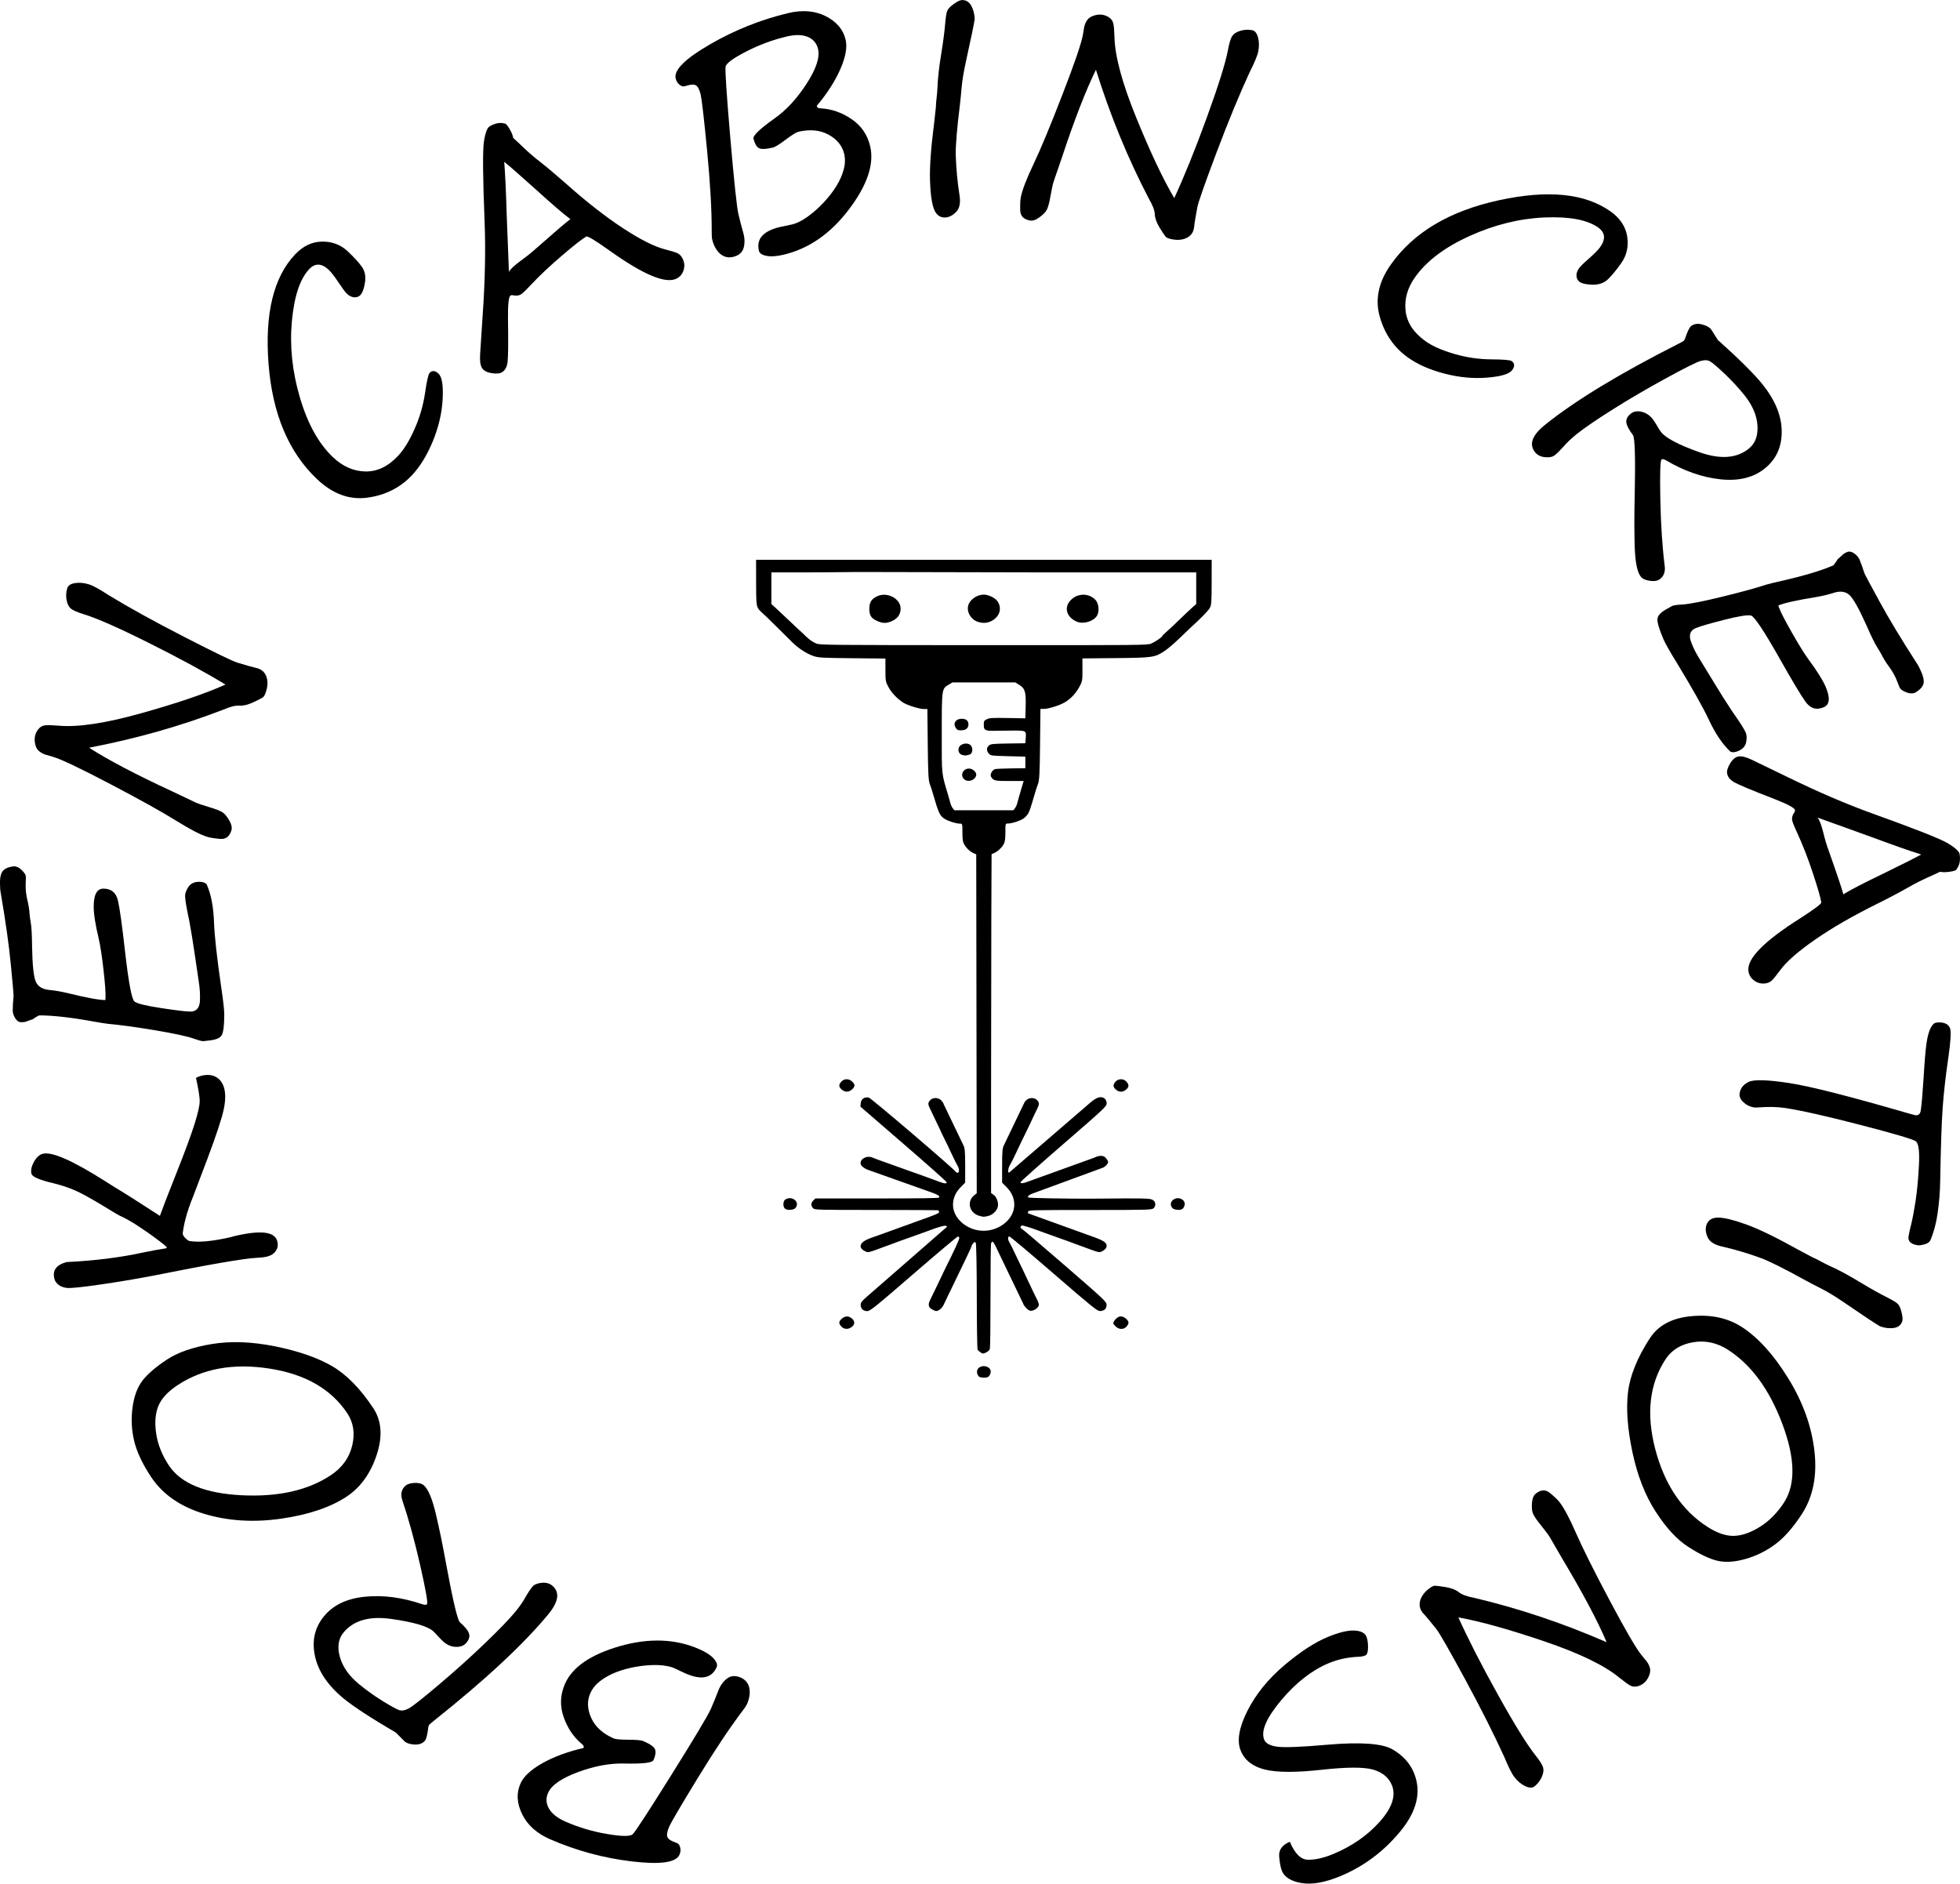
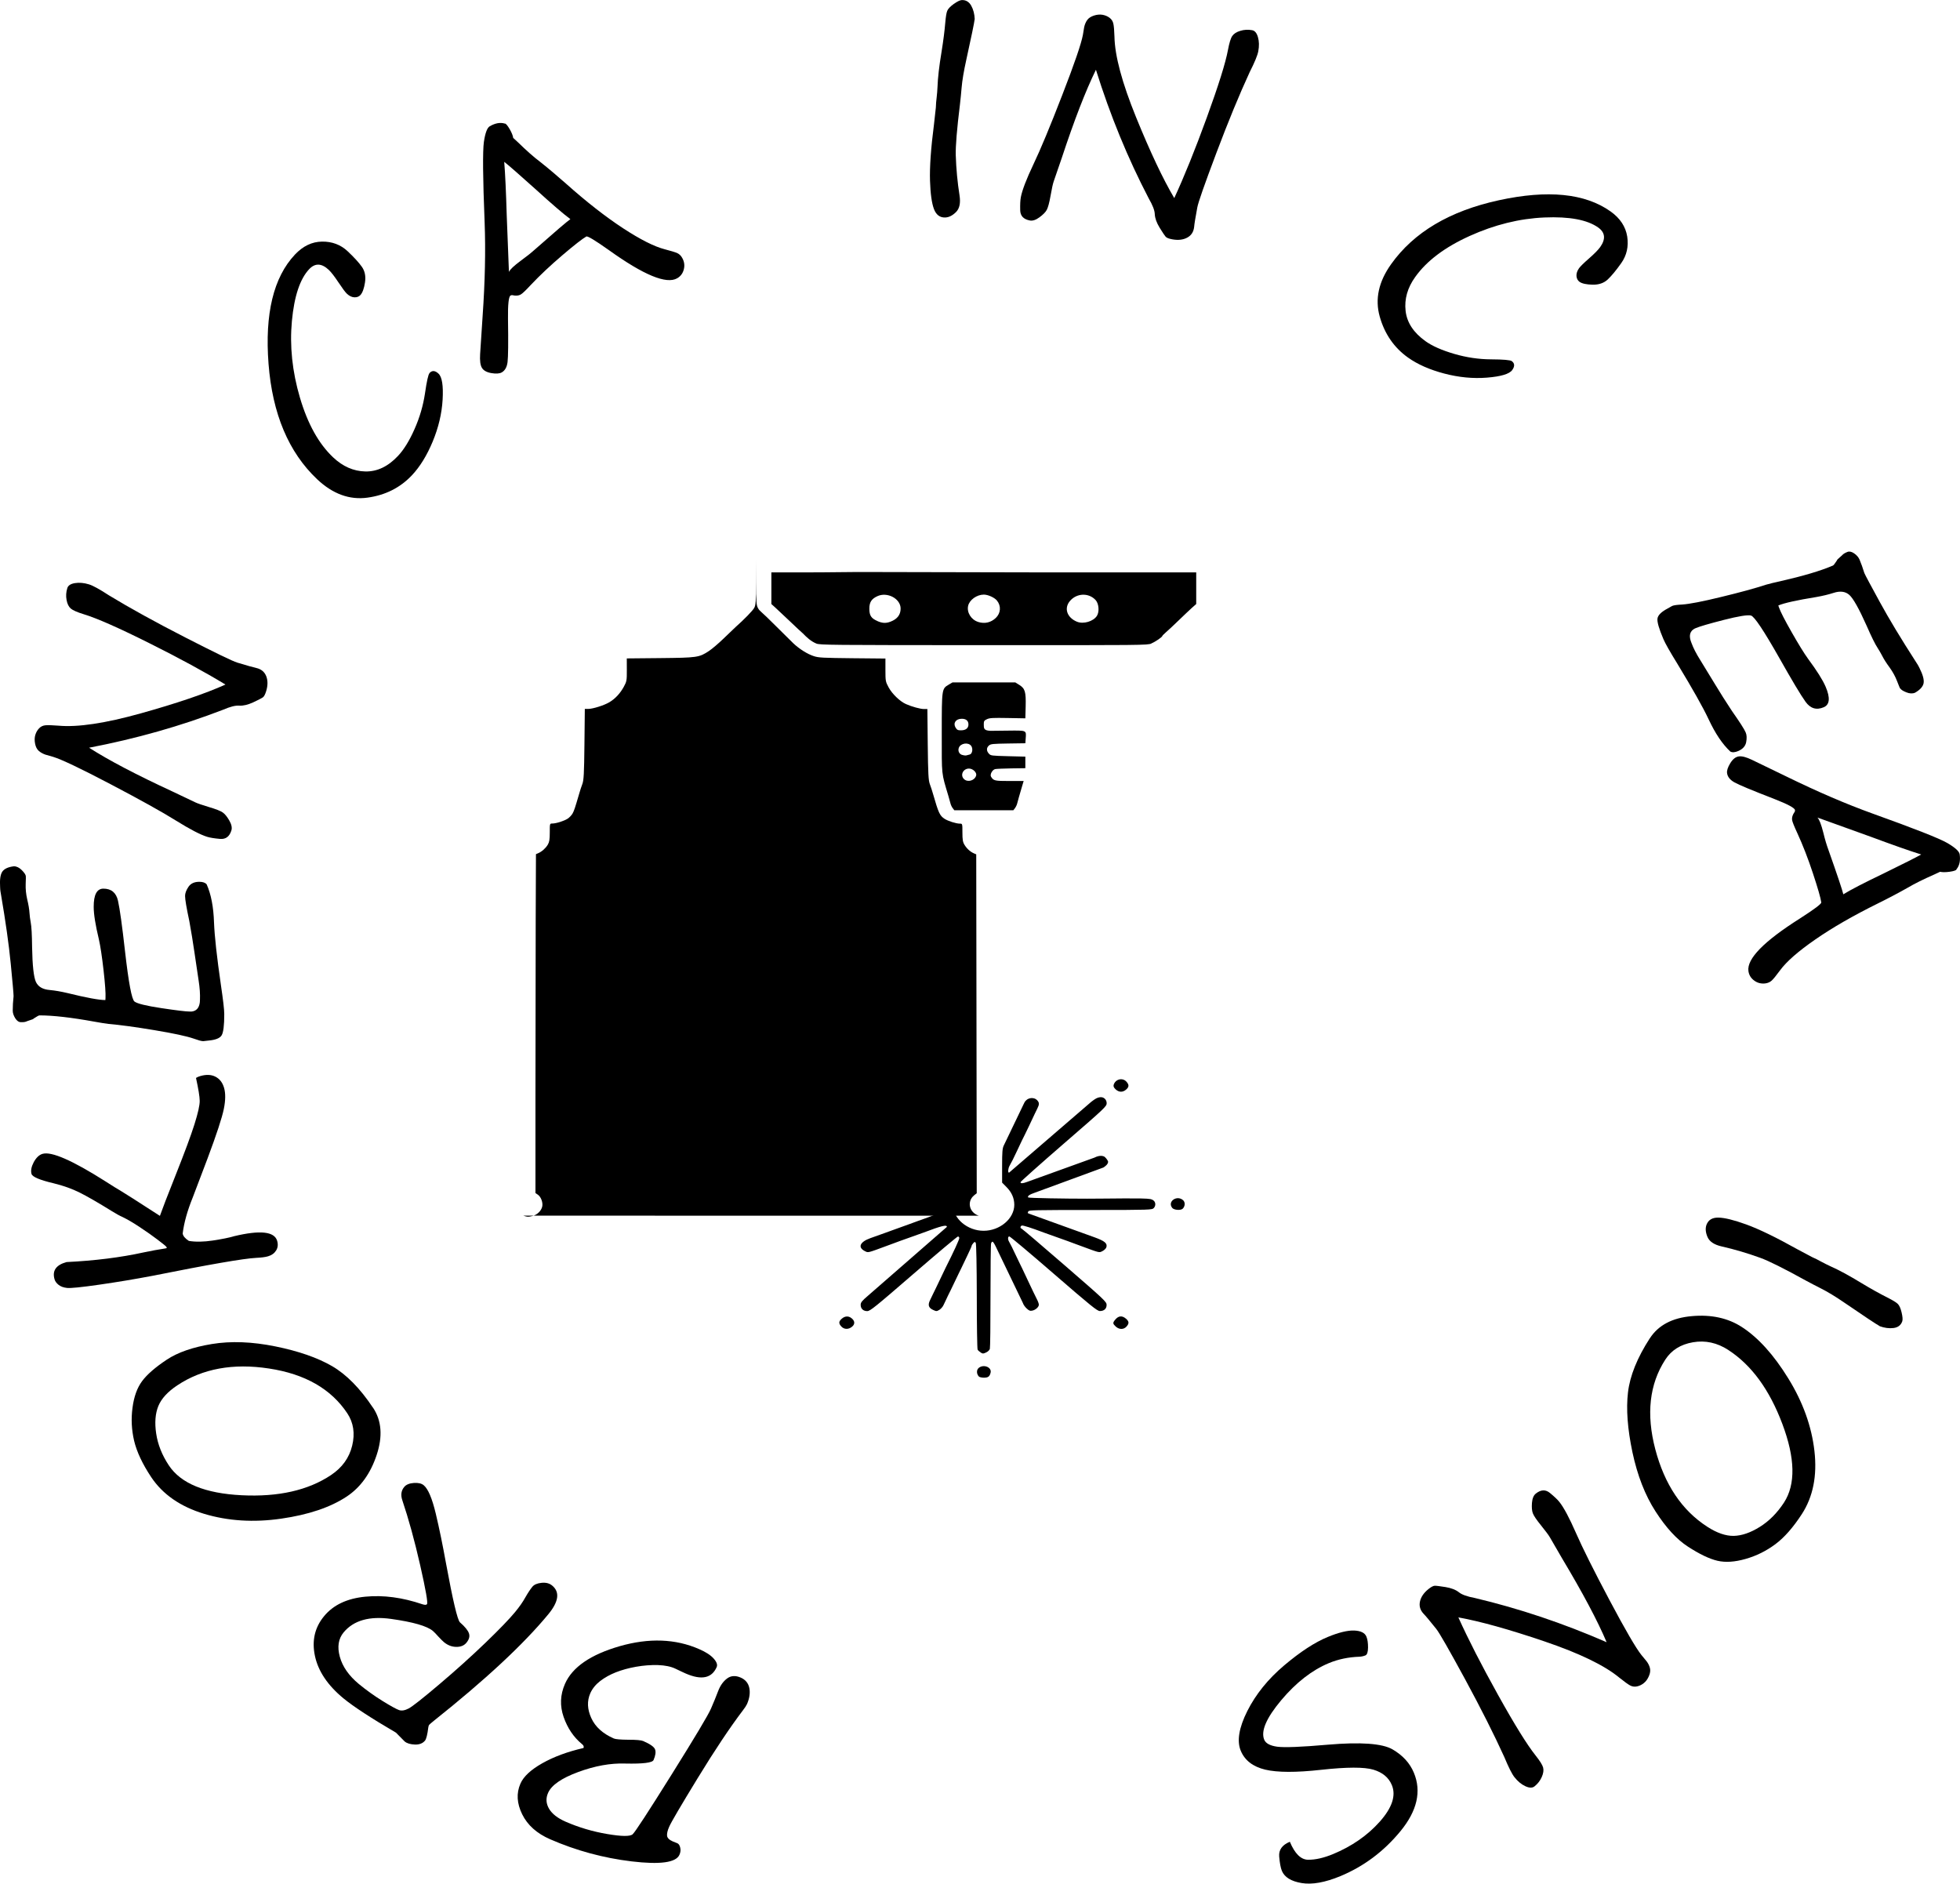
<svg xmlns="http://www.w3.org/2000/svg" xmlns:ns1="http://sodipodi.sourceforge.net/DTD/sodipodi-0.dtd" xmlns:ns2="http://www.inkscape.org/namespaces/inkscape" width="31.21mm" height="29.995mm" viewBox="0 0 31.21 29.995" version="1.1" id="svg1" xml:space="preserve">
  <ns1:namedview id="namedview1" pagecolor="#ffffff" bordercolor="#000000" borderopacity="0.25" ns2:showpageshadow="2" ns2:pageopacity="0.0" ns2:pagecheckerboard="0" ns2:deskcolor="#d1d1d1" ns2:document-units="mm" />
  <defs id="defs1" />
  <g ns2:label="Layer 1" ns2:groupmode="layer" id="layer1" transform="translate(-89.423,-133.503)">
    <path style="fill:#000000;fill-rule:evenodd;stroke:none;stroke-width:1" d="m 107.189,154.625 c -0.047,-0.044 -0.049,-0.058 -0.012,-0.104 0.054,-0.068 0.112,-0.075 0.176,-0.02 0.05,0.044 0.052,0.075 0.008,0.125 -0.045,0.05 -0.117,0.05 -0.171,-2.1e-4 z" id="path1" />
    <path style="fill:#000000;fill-rule:evenodd;stroke:none;stroke-width:1" d="m 105.042,155.038 c -0.022,-0.011 -0.045,-0.031 -0.052,-0.045 -0.007,-0.015 -0.013,-0.398 -0.013,-0.853 -10e-4,-0.493 -0.008,-0.836 -0.017,-0.848 -0.013,-0.018 -0.019,-0.017 -0.04,0.007 -0.014,0.015 -0.025,0.035 -0.025,0.042 -2.5e-4,0.008 -0.034,0.084 -0.076,0.17 -0.042,0.086 -0.081,0.168 -0.088,0.184 -0.007,0.015 -0.027,0.057 -0.045,0.092 -0.017,0.035 -0.045,0.092 -0.061,0.127 -0.016,0.035 -0.044,0.092 -0.061,0.127 -0.017,0.035 -0.038,0.078 -0.047,0.095 -0.008,0.018 -0.022,0.046 -0.03,0.064 -0.009,0.018 -0.026,0.055 -0.04,0.084 -0.013,0.029 -0.044,0.063 -0.068,0.077 -0.042,0.024 -0.046,0.024 -0.1,-0.001 -0.07,-0.033 -0.084,-0.077 -0.047,-0.153 0.016,-0.033 0.038,-0.078 0.049,-0.102 0.011,-0.023 0.031,-0.065 0.045,-0.092 0.014,-0.027 0.049,-0.1 0.078,-0.163 0.029,-0.062 0.063,-0.134 0.076,-0.159 0.128,-0.254 0.219,-0.45 0.218,-0.474 -9e-5,-0.014 -0.009,-0.025 -0.021,-0.025 -0.011,0 -0.329,0.267 -0.707,0.594 -0.609,0.527 -0.692,0.594 -0.737,0.594 -0.064,0 -0.105,-0.038 -0.105,-0.099 0,-0.04 0.019,-0.063 0.123,-0.152 l 1.25,-1.09 c 0,-0.039 -0.085,-0.018 -0.368,0.089 -0.027,0.01 -0.115,0.042 -0.196,0.07 -0.081,0.029 -0.165,0.059 -0.188,0.067 -0.022,0.008 -0.065,0.024 -0.094,0.035 -0.029,0.011 -0.077,0.028 -0.106,0.039 -0.319,0.118 -0.299,0.113 -0.355,0.085 -0.116,-0.059 -0.079,-0.146 0.089,-0.206 0.063,-0.022 0.131,-0.047 0.151,-0.054 0.02,-0.007 0.053,-0.019 0.073,-0.026 0.02,-0.007 0.07,-0.025 0.11,-0.04 0.04,-0.015 0.107,-0.039 0.147,-0.053 0.04,-0.014 0.107,-0.038 0.147,-0.053 0.04,-0.015 0.088,-0.033 0.106,-0.039 0.307,-0.108 0.368,-0.134 0.36,-0.152 -0.005,-0.011 -0.009,-0.022 -0.009,-0.026 0,-0.003 -0.443,-0.006 -0.985,-0.006 -0.967,0 -0.985,-6.7e-4 -1.013,-0.028 -0.038,-0.038 -0.035,-0.087 0.005,-0.124 l 0.033,-0.031 h 0.979 c 0.692,0 0.982,-0.004 0.99,-0.015 0.015,-0.021 -0.019,-0.045 -0.107,-0.076 l -1.016,-0.361 c -0.02,-0.008 -0.043,-0.016 -0.073,-0.036 -0.039,-0.026 -0.055,-0.047 -0.055,-0.075 0,-0.075 0.112,-0.126 0.192,-0.087 0.016,0.007 0.095,0.037 0.175,0.065 0.081,0.028 0.169,0.06 0.196,0.07 0.027,0.01 0.134,0.048 0.237,0.085 0.103,0.036 0.212,0.075 0.241,0.086 0.029,0.011 0.077,0.028 0.106,0.039 0.029,0.011 0.081,0.03 0.115,0.042 0.074,0.028 0.11,0.03 0.11,0.006 0,-0.01 -0.309,-0.285 -0.687,-0.611 l -0.687,-0.594 0.005,-0.056 c 0.005,-0.065 0.061,-0.103 0.129,-0.088 0.037,0.008 1.37,1.147 1.384,1.182 0.003,0.008 0.016,0.015 0.029,0.015 0.03,0 0.03,-0.062 10e-5,-0.111 -0.013,-0.021 -0.05,-0.095 -0.083,-0.165 -0.033,-0.07 -0.068,-0.143 -0.077,-0.163 -0.01,-0.019 -0.028,-0.056 -0.04,-0.081 -0.012,-0.025 -0.032,-0.067 -0.045,-0.092 -0.012,-0.025 -0.035,-0.075 -0.051,-0.11 -0.016,-0.035 -0.043,-0.092 -0.061,-0.127 -0.017,-0.035 -0.037,-0.076 -0.044,-0.092 -0.007,-0.015 -0.025,-0.052 -0.039,-0.082 -0.034,-0.068 -0.033,-0.094 0.005,-0.134 0.044,-0.046 0.128,-0.043 0.176,0.006 0.021,0.021 0.037,0.047 0.037,0.058 l 0.316,0.658 c 0.022,0.043 0.027,0.104 0.027,0.323 v 0.269 l -0.069,0.07 c -0.083,0.083 -0.124,0.176 -0.125,0.282 -0.001,0.22 0.229,0.415 0.488,0.415 0.259,0 0.489,-0.195 0.488,-0.415 -6.7e-4,-0.106 -0.042,-0.199 -0.125,-0.282 l -0.069,-0.07 v -0.269 c 0,-0.22 0.005,-0.279 0.027,-0.323 l 0.316,-0.658 c 0.018,-0.038 0.017,-0.037 0.037,-0.058 0.048,-0.049 0.132,-0.051 0.176,-0.006 0.038,0.04 0.039,0.066 0.005,0.134 -0.015,0.029 -0.033,0.066 -0.04,0.082 -0.058,0.124 -0.137,0.291 -0.158,0.332 -0.034,0.066 -0.056,0.113 -0.119,0.247 -0.062,0.132 -0.094,0.197 -0.125,0.25 -0.024,0.041 -0.03,0.111 -0.009,0.111 l 1.31,-1.129 c 0.068,-0.052 0.094,-0.067 0.14,-0.073 0.061,-0.007 0.105,0.04 0.105,0.096 0,0.05 -0.03,0.078 -0.686,0.646 -0.377,0.327 -0.686,0.602 -0.686,0.611 0,0.024 0.036,0.022 0.11,-0.006 l 1.067,-0.385 c 0.09,-0.046 0.147,-0.025 0.164,-0.011 0.023,0.019 0.054,0.062 0.054,0.079 -0.004,0.041 -0.046,0.07 -0.074,0.089 l -1.092,0.401 c -0.088,0.03 -0.122,0.055 -0.107,0.076 0.008,0.011 0.595,0.02 0.941,0.02 0.346,0 0.909,-0.014 1.004,0.006 0.095,0.02 0.093,0.105 0.055,0.143 -0.028,0.028 -0.04,0.031 -1.005,0.031 -0.881,0 -0.984,0.002 -0.993,0.022 -0.005,0.012 -0.01,0.024 -0.01,0.026 0,0.002 0.024,0.012 0.053,0.022 l 1.009,0.364 c 0.166,0.06 0.21,0.097 0.191,0.16 -0.006,0.019 -0.033,0.046 -0.061,0.06 -0.056,0.028 -0.035,0.033 -0.355,-0.085 -0.029,-0.011 -0.077,-0.028 -0.106,-0.039 -0.029,-0.011 -0.071,-0.026 -0.094,-0.035 -0.022,-0.008 -0.107,-0.039 -0.188,-0.067 -0.081,-0.029 -0.169,-0.06 -0.196,-0.07 -0.19,-0.072 -0.328,-0.116 -0.346,-0.11 -0.026,0.009 -0.029,0.042 -0.004,0.049 0.01,0.003 0.319,0.265 0.686,0.584 0.636,0.551 0.668,0.581 0.668,0.63 0,0.062 -0.04,0.098 -0.108,0.098 -0.041,0 -0.143,-0.082 -0.734,-0.594 -0.377,-0.327 -0.695,-0.594 -0.707,-0.594 -0.024,0 -0.027,0.046 -0.005,0.082 0.017,0.028 0.065,0.123 0.107,0.215 0.016,0.035 0.044,0.092 0.061,0.127 0.017,0.035 0.038,0.076 0.045,0.092 0.007,0.015 0.048,0.101 0.09,0.191 0.078,0.165 0.097,0.205 0.145,0.301 0.015,0.029 0.027,0.065 0.027,0.079 0,0.036 -0.051,0.083 -0.103,0.094 -0.036,0.008 -0.053,0.002 -0.092,-0.035 -0.026,-0.024 -0.053,-0.063 -0.059,-0.086 l -0.377,-0.784 c -0.096,-0.205 -0.106,-0.218 -0.129,-0.167 -0.006,0.013 -0.01,0.388 -0.01,0.834 3.4e-4,0.446 -0.004,0.827 -0.01,0.847 -0.006,0.02 -0.031,0.045 -0.057,0.056 -0.055,0.024 -0.046,0.024 -0.096,6.7e-4 z" id="path2" />
    <path style="fill:#000000;fill-rule:evenodd;stroke:none;stroke-width:1" d="m 102.82,154.625 c -0.045,-0.049 -0.043,-0.081 0.008,-0.125 0.049,-0.042 0.103,-0.046 0.151,-0.01 0.057,0.043 0.062,0.095 0.014,0.136 -0.056,0.049 -0.128,0.048 -0.173,-0.001 z" id="path3" />
    <path style="fill:#000000;fill-rule:evenodd;stroke:none;stroke-width:1" d="m 105.01,155.421 c -0.038,-0.04 -0.04,-0.104 -0.004,-0.135 0.076,-0.066 0.211,-0.014 0.191,0.073 -0.015,0.063 -0.039,0.081 -0.108,0.081 -0.034,0 -0.07,-0.009 -0.08,-0.019 z" id="path4" />
-     <path style="fill:#000000;fill-rule:evenodd;stroke:none;stroke-width:1" d="m 105.01,152.861 c -0.155,-0.049 -0.196,-0.229 -0.073,-0.327 l 0.039,-0.031 -0.004,-2.698 -0.004,-2.698 -0.037,-0.016 c -0.058,-0.025 -0.114,-0.076 -0.15,-0.136 -0.027,-0.044 -0.033,-0.082 -0.033,-0.196 0,-0.14 -1.2e-4,-0.141 -0.04,-0.141 -0.06,0 -0.19,-0.041 -0.246,-0.078 -0.075,-0.05 -0.095,-0.093 -0.182,-0.396 -0.013,-0.047 -0.036,-0.117 -0.051,-0.156 -0.022,-0.059 -0.028,-0.163 -0.033,-0.633 l -0.006,-0.562 h -0.054 c -0.057,0 -0.193,-0.037 -0.287,-0.079 -0.095,-0.042 -0.218,-0.16 -0.275,-0.264 -0.05,-0.092 -0.052,-0.102 -0.052,-0.278 v -0.183 l -0.527,-0.005 c -0.473,-0.005 -0.536,-0.008 -0.613,-0.033 -0.102,-0.033 -0.23,-0.113 -0.328,-0.206 l -0.28,-0.277 c -0.246,-0.249 -0.25,-0.225 -0.282,-0.284 -0.025,-0.046 -0.029,-0.099 -0.029,-0.41 l -6.7e-4,-0.357 h 0.932 3.701 2.622 l -6.5e-4,0.357 c -3.4e-4,0.31 -0.004,0.364 -0.029,0.409 -0.025,0.045 -0.157,0.181 -0.298,0.306 -0.023,0.021 -0.107,0.101 -0.187,0.179 -0.08,0.078 -0.186,0.168 -0.236,0.201 -0.156,0.103 -0.185,0.107 -0.781,0.113 l -0.527,0.005 6.7e-4,0.181 c 6.8e-4,0.173 -0.002,0.185 -0.049,0.272 -0.058,0.105 -0.135,0.188 -0.228,0.244 -0.083,0.05 -0.264,0.107 -0.337,0.107 h -0.055 l -0.006,0.562 c -0.005,0.47 -0.011,0.574 -0.033,0.633 -0.015,0.039 -0.039,0.112 -0.053,0.163 -0.066,0.226 -0.079,0.264 -0.104,0.309 -0.015,0.026 -0.049,0.062 -0.076,0.08 -0.056,0.037 -0.185,0.078 -0.246,0.078 -0.04,0 -0.04,6.7e-4 -0.04,0.142 0,0.112 -0.007,0.153 -0.031,0.194 -0.034,0.057 -0.094,0.111 -0.152,0.136 l -0.037,0.016 -0.004,1.035 -0.004,2.882 v 1.479 l 0.038,0.026 c 0.05,0.034 0.084,0.125 0.07,0.189 -0.015,0.068 -0.081,0.132 -0.154,0.15 -0.072,0.017 -0.078,0.017 -0.148,-0.005 z m 0.575,-6.49 c 0.014,-0.019 0.03,-0.052 0.035,-0.074 0.01,-0.041 0.035,-0.129 0.079,-0.277 l 0.024,-0.081 h -0.226 c -0.236,0 -0.253,-0.004 -0.293,-0.068 -0.022,-0.035 0.021,-0.113 0.067,-0.122 0.021,-0.004 0.137,-0.009 0.258,-0.011 l 0.221,-0.003 v -0.092 -0.092 l -0.275,-0.007 c -0.265,-0.007 -0.276,-0.008 -0.306,-0.041 -0.04,-0.043 -0.04,-0.093 0.001,-0.129 0.029,-0.025 0.059,-0.028 0.306,-0.032 l 0.274,-0.004 0.005,-0.07 c 0.01,-0.141 0.025,-0.134 -0.287,-0.131 l -0.274,0.003 c -0.117,-0.005 -0.103,-0.048 -0.106,-0.106 0,-0.049 0.007,-0.059 0.052,-0.08 0.044,-0.02 0.095,-0.022 0.331,-0.018 l 0.279,0.005 0.005,-0.191 c 0.006,-0.231 -0.01,-0.284 -0.101,-0.341 l -0.064,-0.04 h -0.5 -0.5 l -0.061,0.036 c -0.11,0.065 -0.11,0.064 -0.11,0.771 0,0.696 -0.008,0.62 0.106,1.003 0.013,0.043 0.028,0.096 0.033,0.118 0.005,0.022 0.021,0.056 0.035,0.074 l 0.026,0.034 h 0.47 0.47 z m -0.842,-0.847 c -0.048,-0.016 -0.07,-0.065 -0.052,-0.114 0.027,-0.073 0.15,-0.092 0.196,-0.031 0.033,0.044 0.019,0.128 -0.022,0.138 -0.015,0.004 -0.039,0.01 -0.053,0.014 -0.013,0.004 -0.044,3.3e-4 -0.068,-0.008 z m -0.104,-0.435 c -0.043,-0.073 0.004,-0.141 0.099,-0.141 0.069,0 0.106,0.032 0.106,0.091 0,0.059 -0.043,0.093 -0.119,0.093 -0.05,0 -0.064,-0.007 -0.085,-0.043 z m 0.135,0.82 c -0.066,-0.062 -0.016,-0.168 0.079,-0.168 0.062,0 0.127,0.063 0.114,0.11 -0.022,0.081 -0.134,0.114 -0.193,0.058 z m 2.983,-2.161 c 0.063,-0.025 0.175,-0.102 0.175,-0.12 0,-0.004 0.028,-0.032 0.061,-0.061 0.034,-0.029 0.124,-0.113 0.2,-0.187 0.076,-0.074 0.17,-0.162 0.208,-0.197 l 0.07,-0.062 v -0.252 -0.252 h -2.582 l -2.803,-0.006 c -0.752,0.006 -0.481,0.006 -0.752,0.006 h -0.628 v 0.252 0.252 l 0.062,0.056 c 0.034,0.031 0.138,0.129 0.232,0.218 0.093,0.089 0.187,0.177 0.208,0.194 0.061,0.063 0.127,0.125 0.213,0.161 0.058,0.024 0.212,0.025 2.665,0.026 2.542,0.001 2.605,6.7e-4 2.672,-0.026 z m -4.36,-0.355 c -0.101,-0.043 -0.131,-0.088 -0.131,-0.197 3e-5,-0.104 0.034,-0.157 0.128,-0.2 0.158,-0.073 0.37,0.04 0.37,0.197 0,0.099 -0.053,0.168 -0.161,0.209 -0.073,0.028 -0.127,0.025 -0.206,-0.008 z m 3.178,0.011 c -0.161,-0.065 -0.213,-0.214 -0.116,-0.33 0.108,-0.129 0.301,-0.136 0.411,-0.015 0.051,0.057 0.061,0.185 0.02,0.25 -0.056,0.088 -0.213,0.135 -0.314,0.095 z m -1.576,0.002 c -0.111,-0.034 -0.184,-0.151 -0.16,-0.256 0.021,-0.095 0.138,-0.179 0.25,-0.179 0.067,0 0.17,0.047 0.209,0.095 0.069,0.085 0.061,0.2 -0.018,0.276 -0.078,0.074 -0.175,0.097 -0.28,0.065 z" id="path5" />
+     <path style="fill:#000000;fill-rule:evenodd;stroke:none;stroke-width:1" d="m 105.01,152.861 c -0.155,-0.049 -0.196,-0.229 -0.073,-0.327 l 0.039,-0.031 -0.004,-2.698 -0.004,-2.698 -0.037,-0.016 c -0.058,-0.025 -0.114,-0.076 -0.15,-0.136 -0.027,-0.044 -0.033,-0.082 -0.033,-0.196 0,-0.14 -1.2e-4,-0.141 -0.04,-0.141 -0.06,0 -0.19,-0.041 -0.246,-0.078 -0.075,-0.05 -0.095,-0.093 -0.182,-0.396 -0.013,-0.047 -0.036,-0.117 -0.051,-0.156 -0.022,-0.059 -0.028,-0.163 -0.033,-0.633 l -0.006,-0.562 h -0.054 c -0.057,0 -0.193,-0.037 -0.287,-0.079 -0.095,-0.042 -0.218,-0.16 -0.275,-0.264 -0.05,-0.092 -0.052,-0.102 -0.052,-0.278 v -0.183 l -0.527,-0.005 c -0.473,-0.005 -0.536,-0.008 -0.613,-0.033 -0.102,-0.033 -0.23,-0.113 -0.328,-0.206 l -0.28,-0.277 c -0.246,-0.249 -0.25,-0.225 -0.282,-0.284 -0.025,-0.046 -0.029,-0.099 -0.029,-0.41 l -6.7e-4,-0.357 l -6.5e-4,0.357 c -3.4e-4,0.31 -0.004,0.364 -0.029,0.409 -0.025,0.045 -0.157,0.181 -0.298,0.306 -0.023,0.021 -0.107,0.101 -0.187,0.179 -0.08,0.078 -0.186,0.168 -0.236,0.201 -0.156,0.103 -0.185,0.107 -0.781,0.113 l -0.527,0.005 6.7e-4,0.181 c 6.8e-4,0.173 -0.002,0.185 -0.049,0.272 -0.058,0.105 -0.135,0.188 -0.228,0.244 -0.083,0.05 -0.264,0.107 -0.337,0.107 h -0.055 l -0.006,0.562 c -0.005,0.47 -0.011,0.574 -0.033,0.633 -0.015,0.039 -0.039,0.112 -0.053,0.163 -0.066,0.226 -0.079,0.264 -0.104,0.309 -0.015,0.026 -0.049,0.062 -0.076,0.08 -0.056,0.037 -0.185,0.078 -0.246,0.078 -0.04,0 -0.04,6.7e-4 -0.04,0.142 0,0.112 -0.007,0.153 -0.031,0.194 -0.034,0.057 -0.094,0.111 -0.152,0.136 l -0.037,0.016 -0.004,1.035 -0.004,2.882 v 1.479 l 0.038,0.026 c 0.05,0.034 0.084,0.125 0.07,0.189 -0.015,0.068 -0.081,0.132 -0.154,0.15 -0.072,0.017 -0.078,0.017 -0.148,-0.005 z m 0.575,-6.49 c 0.014,-0.019 0.03,-0.052 0.035,-0.074 0.01,-0.041 0.035,-0.129 0.079,-0.277 l 0.024,-0.081 h -0.226 c -0.236,0 -0.253,-0.004 -0.293,-0.068 -0.022,-0.035 0.021,-0.113 0.067,-0.122 0.021,-0.004 0.137,-0.009 0.258,-0.011 l 0.221,-0.003 v -0.092 -0.092 l -0.275,-0.007 c -0.265,-0.007 -0.276,-0.008 -0.306,-0.041 -0.04,-0.043 -0.04,-0.093 0.001,-0.129 0.029,-0.025 0.059,-0.028 0.306,-0.032 l 0.274,-0.004 0.005,-0.07 c 0.01,-0.141 0.025,-0.134 -0.287,-0.131 l -0.274,0.003 c -0.117,-0.005 -0.103,-0.048 -0.106,-0.106 0,-0.049 0.007,-0.059 0.052,-0.08 0.044,-0.02 0.095,-0.022 0.331,-0.018 l 0.279,0.005 0.005,-0.191 c 0.006,-0.231 -0.01,-0.284 -0.101,-0.341 l -0.064,-0.04 h -0.5 -0.5 l -0.061,0.036 c -0.11,0.065 -0.11,0.064 -0.11,0.771 0,0.696 -0.008,0.62 0.106,1.003 0.013,0.043 0.028,0.096 0.033,0.118 0.005,0.022 0.021,0.056 0.035,0.074 l 0.026,0.034 h 0.47 0.47 z m -0.842,-0.847 c -0.048,-0.016 -0.07,-0.065 -0.052,-0.114 0.027,-0.073 0.15,-0.092 0.196,-0.031 0.033,0.044 0.019,0.128 -0.022,0.138 -0.015,0.004 -0.039,0.01 -0.053,0.014 -0.013,0.004 -0.044,3.3e-4 -0.068,-0.008 z m -0.104,-0.435 c -0.043,-0.073 0.004,-0.141 0.099,-0.141 0.069,0 0.106,0.032 0.106,0.091 0,0.059 -0.043,0.093 -0.119,0.093 -0.05,0 -0.064,-0.007 -0.085,-0.043 z m 0.135,0.82 c -0.066,-0.062 -0.016,-0.168 0.079,-0.168 0.062,0 0.127,0.063 0.114,0.11 -0.022,0.081 -0.134,0.114 -0.193,0.058 z m 2.983,-2.161 c 0.063,-0.025 0.175,-0.102 0.175,-0.12 0,-0.004 0.028,-0.032 0.061,-0.061 0.034,-0.029 0.124,-0.113 0.2,-0.187 0.076,-0.074 0.17,-0.162 0.208,-0.197 l 0.07,-0.062 v -0.252 -0.252 h -2.582 l -2.803,-0.006 c -0.752,0.006 -0.481,0.006 -0.752,0.006 h -0.628 v 0.252 0.252 l 0.062,0.056 c 0.034,0.031 0.138,0.129 0.232,0.218 0.093,0.089 0.187,0.177 0.208,0.194 0.061,0.063 0.127,0.125 0.213,0.161 0.058,0.024 0.212,0.025 2.665,0.026 2.542,0.001 2.605,6.7e-4 2.672,-0.026 z m -4.36,-0.355 c -0.101,-0.043 -0.131,-0.088 -0.131,-0.197 3e-5,-0.104 0.034,-0.157 0.128,-0.2 0.158,-0.073 0.37,0.04 0.37,0.197 0,0.099 -0.053,0.168 -0.161,0.209 -0.073,0.028 -0.127,0.025 -0.206,-0.008 z m 3.178,0.011 c -0.161,-0.065 -0.213,-0.214 -0.116,-0.33 0.108,-0.129 0.301,-0.136 0.411,-0.015 0.051,0.057 0.061,0.185 0.02,0.25 -0.056,0.088 -0.213,0.135 -0.314,0.095 z m -1.576,0.002 c -0.111,-0.034 -0.184,-0.151 -0.16,-0.256 0.021,-0.095 0.138,-0.179 0.25,-0.179 0.067,0 0.17,0.047 0.209,0.095 0.069,0.085 0.061,0.2 -0.018,0.276 -0.078,0.074 -0.175,0.097 -0.28,0.065 z" id="path5" />
    <path style="fill:#000000;fill-rule:evenodd;stroke:none;stroke-width:1" d="m 108.089,152.736 c -0.081,-0.1 0.073,-0.209 0.172,-0.123 0.036,0.031 0.035,0.095 -0.004,0.135 -0.031,0.032 -0.139,0.024 -0.169,-0.012 z" id="path6" />
    <path style="fill:#000000;fill-rule:evenodd;stroke:none;stroke-width:1" d="m 101.919,152.745 c -0.033,-0.034 -0.027,-0.119 0.009,-0.142 0.107,-0.068 0.238,0.039 0.163,0.133 -0.031,0.038 -0.138,0.044 -0.172,0.009 z" id="path7" />
    <path style="fill:#000000;fill-rule:evenodd;stroke:none;stroke-width:1" d="m 107.188,150.849 c -0.029,-0.027 -0.038,-0.048 -0.032,-0.071 0.027,-0.092 0.141,-0.121 0.204,-0.051 0.044,0.049 0.043,0.084 -0.006,0.126 -0.053,0.046 -0.114,0.044 -0.166,-0.004 z" id="path8" />
    <path style="fill:#000000;fill-rule:evenodd;stroke:none;stroke-width:1" d="m 102.826,150.852 c -0.049,-0.042 -0.051,-0.077 -0.006,-0.126 0.046,-0.051 0.123,-0.051 0.174,3.1e-4 0.048,0.048 0.047,0.076 -0.003,0.123 -0.051,0.047 -0.112,0.048 -0.165,0.003 z" id="path9" />
    <path style="fill:#000000;fill-rule:evenodd;stroke:none;stroke-width:1" d="m 109.962,162.83 c 0.079,0.189 0.176,0.285 0.291,0.286 0.116,10e-4 0.247,-0.029 0.394,-0.089 0.302,-0.125 0.551,-0.298 0.748,-0.519 0.196,-0.221 0.26,-0.415 0.191,-0.581 -0.05,-0.12 -0.147,-0.201 -0.293,-0.245 -0.146,-0.044 -0.424,-0.043 -0.835,0.002 -0.397,0.044 -0.694,0.043 -0.889,-0.003 -0.195,-0.047 -0.325,-0.147 -0.389,-0.301 -0.064,-0.155 -0.029,-0.366 0.105,-0.633 0.135,-0.267 0.33,-0.509 0.587,-0.726 0.257,-0.217 0.488,-0.368 0.695,-0.453 0.172,-0.071 0.312,-0.105 0.417,-0.102 0.106,0.004 0.172,0.036 0.197,0.097 0.018,0.043 0.026,0.101 0.026,0.173 -6.4e-4,0.073 -0.015,0.115 -0.042,0.126 -0.029,0.012 -0.06,0.019 -0.094,0.021 -0.176,0.006 -0.339,0.04 -0.488,0.102 -0.269,0.112 -0.522,0.309 -0.759,0.591 -0.237,0.283 -0.327,0.492 -0.27,0.629 0.024,0.058 0.093,0.095 0.207,0.111 0.114,0.015 0.382,0.005 0.804,-0.032 0.524,-0.045 0.868,-0.02 1.031,0.074 0.164,0.095 0.277,0.219 0.341,0.373 0.123,0.296 0.052,0.606 -0.213,0.929 -0.265,0.323 -0.584,0.561 -0.955,0.716 -0.246,0.102 -0.453,0.139 -0.62,0.111 -0.167,-0.028 -0.272,-0.093 -0.314,-0.194 -0.02,-0.049 -0.034,-0.125 -0.043,-0.23 -0.008,-0.105 0.048,-0.183 0.169,-0.233 z" id="path10" />
    <path style="fill:#000000;fill-rule:evenodd;stroke:none;stroke-width:1" d="m 112.647,159.261 c 0.156,0.345 0.366,0.756 0.63,1.23 0.264,0.475 0.463,0.795 0.596,0.962 0.07,0.088 0.111,0.153 0.122,0.195 0.011,0.042 0.004,0.093 -0.022,0.151 -0.026,0.058 -0.064,0.108 -0.116,0.149 -0.034,0.027 -0.082,0.026 -0.145,-0.003 -0.063,-0.029 -0.12,-0.076 -0.173,-0.143 -0.041,-0.052 -0.095,-0.159 -0.162,-0.321 -0.163,-0.359 -0.372,-0.773 -0.626,-1.242 -0.255,-0.469 -0.407,-0.735 -0.458,-0.799 -0.103,-0.129 -0.17,-0.209 -0.201,-0.24 -0.055,-0.059 -0.074,-0.124 -0.058,-0.197 0.016,-0.072 0.061,-0.138 0.135,-0.197 0.043,-0.035 0.077,-0.052 0.101,-0.053 0.024,-6e-4 0.081,0.007 0.171,0.021 0.09,0.015 0.161,0.042 0.212,0.082 0.046,0.038 0.131,0.069 0.255,0.092 0.701,0.166 1.401,0.4 2.098,0.704 -0.144,-0.341 -0.38,-0.785 -0.708,-1.333 l -0.196,-0.338 c -0.019,-0.034 -0.066,-0.096 -0.139,-0.187 -0.073,-0.09 -0.117,-0.155 -0.132,-0.195 -0.015,-0.04 -0.019,-0.095 -0.014,-0.165 0.006,-0.071 0.026,-0.12 0.061,-0.148 0.081,-0.065 0.156,-0.068 0.226,-0.01 0.07,0.058 0.12,0.105 0.15,0.143 0.07,0.088 0.158,0.252 0.264,0.494 0.105,0.24 0.283,0.596 0.534,1.069 0.251,0.473 0.421,0.765 0.509,0.875 l 0.081,0.098 c 0.027,0.036 0.045,0.072 0.054,0.11 0.009,0.037 0.004,0.08 -0.017,0.127 -0.02,0.048 -0.048,0.086 -0.083,0.113 -0.033,0.026 -0.068,0.043 -0.107,0.051 -0.039,0.008 -0.075,0.003 -0.11,-0.016 -0.035,-0.019 -0.091,-0.06 -0.17,-0.123 -0.235,-0.195 -0.634,-0.388 -1.196,-0.579 -0.563,-0.191 -1.018,-0.318 -1.367,-0.381 z" id="path11" />
    <path style="fill:#000000;fill-rule:evenodd;stroke:none;stroke-width:1" d="m 115.695,154.812 c 0.134,-0.207 0.356,-0.325 0.667,-0.352 0.31,-0.028 0.576,0.03 0.797,0.173 0.261,0.169 0.508,0.442 0.74,0.819 0.232,0.376 0.371,0.761 0.416,1.155 0.045,0.393 -0.021,0.729 -0.201,1.006 -0.138,0.212 -0.278,0.372 -0.422,0.479 -0.144,0.107 -0.301,0.185 -0.473,0.234 -0.171,0.049 -0.321,0.059 -0.449,0.029 -0.128,-0.03 -0.285,-0.105 -0.471,-0.226 -0.176,-0.114 -0.347,-0.3 -0.514,-0.559 -0.167,-0.259 -0.289,-0.573 -0.368,-0.943 -0.078,-0.37 -0.102,-0.687 -0.071,-0.952 0.031,-0.265 0.147,-0.552 0.348,-0.863 z m 1.251,0.188 c -0.18,-0.117 -0.368,-0.158 -0.565,-0.124 -0.197,0.034 -0.344,0.126 -0.441,0.277 -0.253,0.391 -0.306,0.867 -0.159,1.427 0.148,0.561 0.423,0.972 0.827,1.233 0.154,0.1 0.295,0.148 0.422,0.146 0.128,-0.003 0.266,-0.05 0.415,-0.143 0.149,-0.093 0.277,-0.222 0.385,-0.387 0.188,-0.29 0.179,-0.708 -0.026,-1.253 -0.205,-0.546 -0.491,-0.937 -0.859,-1.176 z" id="path12" />
    <path style="fill:#000000;fill-rule:evenodd;stroke:none;stroke-width:1" d="m 119.353,154.618 c -0.053,-0.029 -0.238,-0.151 -0.553,-0.367 -0.148,-0.102 -0.276,-0.179 -0.383,-0.233 -0.072,-0.036 -0.15,-0.077 -0.234,-0.122 -0.35,-0.193 -0.593,-0.315 -0.729,-0.364 -0.204,-0.074 -0.409,-0.135 -0.616,-0.182 -0.12,-0.027 -0.195,-0.078 -0.226,-0.151 -0.031,-0.073 -0.036,-0.138 -0.016,-0.193 0.029,-0.078 0.092,-0.117 0.191,-0.115 0.099,0.002 0.246,0.038 0.442,0.109 0.204,0.074 0.476,0.206 0.816,0.396 0.129,0.07 0.206,0.111 0.233,0.124 0.048,0.021 0.097,0.045 0.146,0.073 0.048,0.026 0.097,0.05 0.146,0.073 0.132,0.058 0.298,0.148 0.5,0.271 0.152,0.092 0.288,0.167 0.407,0.227 0.083,0.042 0.138,0.075 0.163,0.099 0.026,0.024 0.047,0.07 0.063,0.138 0.016,0.068 0.02,0.115 0.01,0.143 -0.022,0.061 -0.068,0.096 -0.138,0.105 -0.07,0.009 -0.144,-7.2e-4 -0.222,-0.029 z" id="path13" />
-     <path style="fill:#000000;fill-rule:evenodd;stroke:none;stroke-width:1" d="m 120.23,149.794 c 0.033,-0.012 0.072,-0.015 0.118,-0.008 0.069,0.011 0.111,0.043 0.128,0.096 0.017,0.053 0.008,0.204 -0.027,0.451 -0.045,0.304 -0.076,0.578 -0.093,0.823 -0.017,0.245 -0.029,0.624 -0.038,1.137 -0.003,0.195 -0.018,0.378 -0.045,0.55 -0.013,0.087 -0.031,0.169 -0.054,0.246 -0.023,0.077 -0.042,0.131 -0.057,0.162 -0.015,0.031 -0.046,0.053 -0.095,0.066 -0.048,0.013 -0.084,0.018 -0.109,0.014 -0.108,-0.017 -0.156,-0.063 -0.145,-0.139 0.008,-0.05 0.023,-0.118 0.045,-0.204 0.021,-0.087 0.043,-0.206 0.067,-0.357 0.024,-0.155 0.042,-0.346 0.054,-0.571 0.012,-0.225 -0.005,-0.354 -0.052,-0.386 -0.047,-0.032 -0.338,-0.118 -0.873,-0.257 -0.536,-0.139 -0.937,-0.23 -1.204,-0.271 -0.123,-0.019 -0.269,-0.022 -0.436,-0.009 -0.031,0.001 -0.05,0.002 -0.056,7e-4 -0.067,-0.01 -0.125,-0.038 -0.173,-0.083 -0.049,-0.045 -0.069,-0.093 -0.061,-0.145 0.012,-0.079 0.06,-0.139 0.145,-0.18 0.084,-0.041 0.302,-0.034 0.652,0.02 0.332,0.051 0.971,0.214 1.917,0.489 0.051,0.014 0.077,0.021 0.079,0.021 0.052,0.008 0.082,-0.016 0.091,-0.073 0.014,-0.091 0.029,-0.268 0.046,-0.529 0.015,-0.261 0.031,-0.447 0.048,-0.557 0.025,-0.165 0.068,-0.267 0.127,-0.308 z" id="path14" />
    <path style="fill:#000000;fill-rule:evenodd;stroke:none;stroke-width:1" d="m 120.577,147.348 c -0.009,0.015 -0.045,0.027 -0.109,0.036 -0.066,0.009 -0.116,0.009 -0.152,2.9e-4 l -0.092,0.043 c -0.173,0.076 -0.314,0.146 -0.424,0.211 -0.147,0.083 -0.306,0.167 -0.476,0.251 -0.392,0.194 -0.724,0.385 -0.995,0.573 -0.272,0.188 -0.459,0.352 -0.561,0.491 -0.064,0.087 -0.109,0.142 -0.135,0.165 -0.026,0.023 -0.058,0.037 -0.096,0.043 -0.067,0.009 -0.127,-0.005 -0.18,-0.044 -0.053,-0.038 -0.084,-0.089 -0.093,-0.152 -0.027,-0.196 0.247,-0.475 0.824,-0.84 0.227,-0.146 0.339,-0.23 0.336,-0.253 -0.01,-0.073 -0.055,-0.228 -0.133,-0.464 -0.078,-0.236 -0.161,-0.45 -0.249,-0.641 -0.051,-0.11 -0.079,-0.18 -0.083,-0.21 -0.005,-0.038 0.008,-0.081 0.041,-0.127 0.005,-0.008 0.007,-0.018 0.005,-0.029 -0.005,-0.034 -0.114,-0.092 -0.328,-0.176 -0.354,-0.137 -0.566,-0.225 -0.636,-0.265 -0.07,-0.039 -0.109,-0.088 -0.117,-0.146 -0.006,-0.041 0.011,-0.094 0.051,-0.159 0.04,-0.065 0.085,-0.101 0.136,-0.108 0.049,-0.007 0.119,0.011 0.21,0.055 0.091,0.043 0.274,0.132 0.55,0.266 0.49,0.24 0.946,0.436 1.367,0.588 0.671,0.241 1.068,0.397 1.193,0.47 0.125,0.073 0.19,0.133 0.197,0.18 0.014,0.101 -0.003,0.18 -0.051,0.238 z m -1.802,0.395 c 0.115,-0.071 0.327,-0.181 0.638,-0.33 0.331,-0.162 0.531,-0.263 0.602,-0.304 -0.189,-0.059 -0.458,-0.154 -0.808,-0.284 l -0.844,-0.304 c 0.029,0.029 0.061,0.111 0.095,0.246 0.025,0.104 0.052,0.194 0.08,0.269 0.143,0.405 0.222,0.641 0.237,0.707 z" id="path15" />
    <path style="fill:#000000;fill-rule:evenodd;stroke:none;stroke-width:1" d="m 119.679,144.466 c -0.003,-0.004 -0.019,-0.043 -0.048,-0.117 -0.028,-0.074 -0.068,-0.146 -0.117,-0.215 -0.051,-0.069 -0.092,-0.132 -0.121,-0.19 -0.021,-0.04 -0.045,-0.082 -0.074,-0.127 -0.037,-0.056 -0.096,-0.174 -0.174,-0.353 -0.12,-0.269 -0.212,-0.432 -0.274,-0.488 -0.063,-0.056 -0.147,-0.067 -0.253,-0.032 -0.081,0.026 -0.173,0.048 -0.276,0.066 -0.309,0.05 -0.51,0.095 -0.602,0.134 l 0.011,0.033 c 0.024,0.068 0.091,0.199 0.201,0.392 0.11,0.193 0.197,0.335 0.263,0.426 0.138,0.186 0.231,0.333 0.278,0.442 0.076,0.177 0.066,0.286 -0.029,0.327 -0.116,0.05 -0.213,0.021 -0.29,-0.086 -0.077,-0.107 -0.216,-0.34 -0.418,-0.698 -0.248,-0.437 -0.398,-0.663 -0.452,-0.676 -0.053,-0.013 -0.197,0.01 -0.432,0.07 -0.234,0.06 -0.382,0.103 -0.443,0.129 l -0.023,0.01 c -0.068,0.037 -0.089,0.1 -0.063,0.188 l 0.014,0.039 c 0.029,0.08 0.075,0.17 0.138,0.27 l 0.234,0.383 c 0.086,0.143 0.177,0.286 0.272,0.43 0.124,0.177 0.198,0.291 0.22,0.344 0.017,0.04 0.019,0.091 0.007,0.154 -0.012,0.063 -0.055,0.11 -0.127,0.141 -0.052,0.022 -0.094,0.025 -0.125,0.008 -0.126,-0.117 -0.241,-0.289 -0.346,-0.514 -0.091,-0.194 -0.257,-0.487 -0.495,-0.88 -0.122,-0.198 -0.197,-0.33 -0.225,-0.397 -0.071,-0.166 -0.102,-0.275 -0.094,-0.328 0.008,-0.053 0.062,-0.106 0.16,-0.158 l 0.069,-0.039 0.009,-0.004 c 0.023,-0.01 0.074,-0.017 0.155,-0.021 0.116,-0.008 0.325,-0.048 0.627,-0.122 0.302,-0.073 0.539,-0.138 0.709,-0.194 0.06,-0.017 0.133,-0.035 0.221,-0.054 0.366,-0.083 0.647,-0.166 0.844,-0.251 0.01,-0.004 0.03,-0.03 0.06,-0.076 0.005,-0.011 0.01,-0.019 0.015,-0.024 0.028,-0.024 0.051,-0.045 0.069,-0.062 0.016,-0.018 0.037,-0.033 0.064,-0.045 l 0.021,-0.009 c 0.031,-0.013 0.067,-0.006 0.108,0.022 0.041,0.028 0.068,0.06 0.084,0.095 l 0.003,0.006 c 0.025,0.059 0.05,0.129 0.075,0.21 l 0.004,0.009 c 0.014,0.033 0.095,0.184 0.243,0.455 0.148,0.271 0.339,0.587 0.573,0.95 0.025,0.038 0.039,0.061 0.043,0.07 l 0.016,0.031 c 0.054,0.108 0.076,0.188 0.065,0.243 -0.011,0.054 -0.056,0.104 -0.136,0.15 -0.04,0.017 -0.086,0.015 -0.138,-0.006 -0.053,-0.021 -0.085,-0.042 -0.097,-0.062 z" id="path16" />
-     <path style="fill:#000000;fill-rule:evenodd;stroke:none;stroke-width:1" d="m 116.777,138.916 c 0.342,0.307 0.578,0.541 0.709,0.704 0.204,0.254 0.307,0.504 0.308,0.752 0.002,0.248 -0.088,0.445 -0.27,0.591 -0.181,0.146 -0.417,0.203 -0.706,0.172 -0.289,-0.031 -0.578,-0.132 -0.864,-0.301 -0.036,-0.02 -0.061,-0.025 -0.074,-0.015 -0.02,0.016 -0.027,0.226 -0.019,0.628 0.008,0.402 0.031,0.759 0.07,1.07 0.011,0.088 -0.013,0.156 -0.071,0.203 -0.038,0.031 -0.093,0.042 -0.163,0.032 -0.07,-0.01 -0.119,-0.032 -0.147,-0.067 -0.057,-0.071 -0.089,-0.232 -0.097,-0.482 -0.007,-0.25 -0.007,-0.516 -6e-5,-0.797 0.013,-0.606 0.004,-0.931 -0.028,-0.975 -0.063,-0.084 -0.098,-0.15 -0.105,-0.201 -0.007,-0.05 0.017,-0.096 0.069,-0.139 0.046,-0.037 0.103,-0.047 0.172,-0.032 0.069,0.016 0.127,0.053 0.175,0.112 0.016,0.02 0.04,0.055 0.069,0.105 0.029,0.05 0.051,0.086 0.069,0.108 0.077,0.096 0.281,0.203 0.611,0.32 0.33,0.117 0.592,0.098 0.785,-0.057 0.102,-0.082 0.148,-0.205 0.138,-0.368 -0.01,-0.163 -0.08,-0.325 -0.21,-0.486 -0.097,-0.12 -0.202,-0.234 -0.315,-0.34 -0.113,-0.107 -0.19,-0.172 -0.228,-0.195 -0.039,-0.023 -0.091,-0.025 -0.157,-0.006 -0.066,0.02 -0.253,0.113 -0.559,0.281 -0.307,0.168 -0.59,0.334 -0.849,0.498 -0.26,0.164 -0.445,0.292 -0.557,0.381 -0.086,0.07 -0.157,0.136 -0.211,0.199 -0.055,0.062 -0.102,0.109 -0.14,0.139 -0.036,0.029 -0.088,0.04 -0.157,0.033 -0.069,-0.007 -0.121,-0.033 -0.157,-0.077 -0.102,-0.126 -0.05,-0.271 0.154,-0.436 0.482,-0.388 1.191,-0.819 2.128,-1.293 0.049,-0.025 0.077,-0.041 0.084,-0.047 0.007,-0.006 0.015,-0.019 0.022,-0.039 0.037,-0.109 0.068,-0.174 0.093,-0.194 0.046,-0.037 0.103,-0.046 0.173,-0.029 0.069,0.017 0.119,0.044 0.148,0.08 z" id="path17" />
    <path style="fill:#000000;fill-rule:evenodd;stroke:none;stroke-width:1" d="m 113.494,139.252 c 0.049,0.035 0.052,0.083 0.009,0.143 -0.045,0.063 -0.178,0.103 -0.401,0.121 -0.223,0.018 -0.45,-0.004 -0.682,-0.065 -0.232,-0.061 -0.424,-0.146 -0.576,-0.254 -0.222,-0.158 -0.373,-0.376 -0.451,-0.653 -0.078,-0.277 -0.018,-0.555 0.181,-0.834 0.362,-0.509 0.934,-0.848 1.715,-1.018 0.781,-0.17 1.374,-0.111 1.78,0.178 0.152,0.108 0.24,0.242 0.265,0.4 0.024,0.158 -0.008,0.3 -0.096,0.424 -0.082,0.116 -0.154,0.202 -0.214,0.259 -0.061,0.057 -0.141,0.085 -0.24,0.083 -0.099,-0.002 -0.169,-0.017 -0.209,-0.045 -0.029,-0.021 -0.045,-0.051 -0.049,-0.091 -0.003,-0.04 0.01,-0.082 0.04,-0.125 0.021,-0.029 0.074,-0.082 0.161,-0.158 0.086,-0.075 0.144,-0.135 0.176,-0.179 0.091,-0.128 0.081,-0.232 -0.031,-0.312 -0.173,-0.123 -0.459,-0.177 -0.856,-0.16 -0.397,0.017 -0.794,0.115 -1.19,0.294 -0.396,0.179 -0.686,0.397 -0.869,0.655 -0.123,0.172 -0.173,0.351 -0.152,0.538 0.021,0.187 0.127,0.347 0.317,0.483 0.109,0.078 0.262,0.145 0.457,0.202 0.195,0.057 0.391,0.086 0.587,0.087 0.196,0.001 0.306,0.011 0.33,0.028 z" id="path18" />
    <path style="fill:#000000;fill-rule:evenodd;stroke:none;stroke-width:1" d="m 108.121,136.658 c 0.159,-0.344 0.332,-0.771 0.518,-1.282 0.186,-0.511 0.299,-0.87 0.338,-1.08 0.021,-0.111 0.043,-0.184 0.068,-0.22 0.025,-0.036 0.067,-0.064 0.128,-0.082 0.061,-0.019 0.124,-0.022 0.189,-0.01 0.043,0.008 0.073,0.045 0.092,0.111 0.019,0.066 0.021,0.141 0.005,0.225 -0.012,0.065 -0.058,0.176 -0.137,0.332 -0.165,0.358 -0.342,0.787 -0.53,1.286 -0.188,0.499 -0.29,0.789 -0.304,0.869 -0.03,0.162 -0.047,0.265 -0.05,0.308 -0.009,0.08 -0.045,0.137 -0.111,0.172 -0.065,0.035 -0.144,0.044 -0.237,0.027 -0.055,-0.01 -0.09,-0.024 -0.106,-0.042 -0.016,-0.018 -0.048,-0.066 -0.096,-0.144 -0.048,-0.078 -0.073,-0.149 -0.077,-0.214 -10e-4,-0.06 -0.034,-0.144 -0.097,-0.253 -0.333,-0.639 -0.613,-1.321 -0.84,-2.047 -0.163,0.332 -0.345,0.801 -0.545,1.407 l -0.127,0.369 c -0.013,0.037 -0.03,0.112 -0.05,0.227 -0.02,0.115 -0.041,0.19 -0.061,0.228 -0.02,0.037 -0.059,0.076 -0.116,0.118 -0.057,0.042 -0.108,0.059 -0.152,0.051 -0.102,-0.019 -0.153,-0.073 -0.155,-0.164 -0.002,-0.091 0.001,-0.159 0.01,-0.206 0.021,-0.111 0.087,-0.285 0.2,-0.523 0.113,-0.236 0.266,-0.604 0.459,-1.103 0.194,-0.499 0.303,-0.818 0.329,-0.958 l 0.021,-0.126 c 0.01,-0.044 0.026,-0.081 0.048,-0.112 0.022,-0.031 0.058,-0.055 0.107,-0.071 0.049,-0.016 0.096,-0.02 0.14,-0.012 0.041,0.008 0.077,0.023 0.109,0.047 0.032,0.024 0.052,0.055 0.06,0.093 0.009,0.038 0.015,0.108 0.018,0.209 0.006,0.305 0.121,0.733 0.345,1.284 0.224,0.55 0.426,0.978 0.606,1.283 z" id="path19" />
    <path style="fill:#000000;fill-rule:evenodd;stroke:none;stroke-width:1" d="m 104.943,133.809 c -0.007,0.06 -0.052,0.277 -0.134,0.65 -0.039,0.176 -0.064,0.323 -0.074,0.442 -0.007,0.081 -0.015,0.168 -0.026,0.262 -0.049,0.397 -0.071,0.667 -0.067,0.812 0.007,0.217 0.027,0.43 0.06,0.639 0.019,0.121 4.9e-4,0.21 -0.056,0.266 -0.057,0.056 -0.115,0.085 -0.173,0.086 -0.083,0.003 -0.143,-0.042 -0.178,-0.134 -0.035,-0.092 -0.056,-0.242 -0.063,-0.45 -0.007,-0.217 0.014,-0.519 0.064,-0.905 0.017,-0.146 0.027,-0.233 0.029,-0.262 10e-4,-0.052 0.006,-0.107 0.013,-0.162 0.006,-0.054 0.011,-0.108 0.013,-0.162 0.005,-0.144 0.026,-0.332 0.065,-0.565 0.028,-0.175 0.048,-0.329 0.059,-0.462 0.008,-0.093 0.018,-0.156 0.031,-0.188 0.013,-0.033 0.048,-0.069 0.104,-0.11 0.057,-0.04 0.1,-0.061 0.129,-0.062 0.065,-0.002 0.114,0.028 0.149,0.089 0.034,0.061 0.053,0.134 0.056,0.217 z" id="path20" />
-     <path style="fill:#000000;fill-rule:evenodd;stroke:none;stroke-width:1" d="m 102.429,135.191 c 0.006,0.024 0.024,0.036 0.056,0.037 0.173,0.008 0.338,0.064 0.494,0.169 0.156,0.105 0.257,0.249 0.3,0.434 0.067,0.284 -0.045,0.619 -0.337,1.005 -0.292,0.386 -0.638,0.627 -1.039,0.722 -0.113,0.027 -0.204,0.033 -0.275,0.019 -0.071,-0.014 -0.111,-0.041 -0.12,-0.08 -0.045,-0.189 0.066,-0.315 0.333,-0.379 0.037,-0.009 0.096,-0.021 0.175,-0.037 0.08,-0.016 0.166,-0.056 0.259,-0.122 0.093,-0.066 0.181,-0.143 0.263,-0.231 0.082,-0.088 0.15,-0.176 0.203,-0.262 0.053,-0.086 0.092,-0.174 0.116,-0.262 0.024,-0.088 0.027,-0.172 0.008,-0.252 -0.031,-0.129 -0.114,-0.231 -0.249,-0.305 -0.136,-0.074 -0.297,-0.089 -0.483,-0.045 -0.03,0.007 -0.096,0.048 -0.197,0.123 -0.101,0.076 -0.168,0.118 -0.203,0.127 -0.117,0.028 -0.194,0.03 -0.23,0.007 -0.036,-0.023 -0.064,-0.073 -0.082,-0.149 -0.011,-0.046 0.098,-0.152 0.327,-0.315 0.192,-0.134 0.364,-0.32 0.518,-0.558 0.154,-0.238 0.215,-0.423 0.183,-0.555 -0.022,-0.091 -0.076,-0.155 -0.164,-0.192 -0.088,-0.036 -0.199,-0.038 -0.334,-0.006 -0.224,0.053 -0.439,0.133 -0.647,0.24 -0.208,0.107 -0.317,0.187 -0.327,0.24 -0.01,0.053 0.015,0.431 0.075,1.134 0.061,0.703 0.104,1.108 0.129,1.214 0.025,0.105 0.05,0.202 0.076,0.292 0.026,0.09 0.028,0.172 0.007,0.246 -0.021,0.074 -0.076,0.121 -0.165,0.143 -0.081,0.019 -0.151,0.002 -0.211,-0.051 -0.059,-0.053 -0.101,-0.129 -0.124,-0.226 -0.006,-0.025 -0.009,-0.066 -0.008,-0.122 0.001,-0.341 -0.023,-0.771 -0.073,-1.29 -0.05,-0.519 -0.085,-0.818 -0.103,-0.896 -0.015,-0.063 -0.035,-0.107 -0.059,-0.133 -0.024,-0.026 -0.067,-0.032 -0.129,-0.017 -0.024,0.006 -0.048,0.012 -0.07,0.019 -0.023,0.007 -0.05,-0.002 -0.08,-0.026 -0.03,-0.025 -0.051,-0.058 -0.06,-0.1 -0.031,-0.132 0.15,-0.312 0.545,-0.541 0.394,-0.228 0.811,-0.395 1.249,-0.499 0.225,-0.053 0.424,-0.037 0.596,0.05 0.172,0.087 0.277,0.211 0.316,0.373 0.029,0.12 9.2e-4,0.276 -0.083,0.468 -0.084,0.192 -0.209,0.388 -0.378,0.588 z" id="path21" />
    <path style="fill:#000000;fill-rule:evenodd;stroke:none;stroke-width:1" d="m 97.463,135.47 c 0.017,0.002 0.042,0.032 0.075,0.088 0.033,0.057 0.052,0.104 0.057,0.141 l 0.075,0.069 c 0.135,0.132 0.253,0.237 0.355,0.313 0.132,0.105 0.269,0.221 0.412,0.347 0.326,0.291 0.628,0.526 0.905,0.708 0.277,0.181 0.498,0.293 0.665,0.336 0.105,0.027 0.172,0.048 0.203,0.063 0.031,0.015 0.056,0.039 0.075,0.073 0.034,0.059 0.043,0.12 0.027,0.183 -0.016,0.064 -0.051,0.111 -0.106,0.143 -0.171,0.099 -0.533,-0.051 -1.087,-0.448 -0.22,-0.156 -0.34,-0.228 -0.36,-0.217 -0.064,0.037 -0.191,0.136 -0.38,0.297 -0.189,0.161 -0.356,0.318 -0.501,0.471 -0.082,0.089 -0.137,0.141 -0.164,0.156 -0.033,0.019 -0.078,0.023 -0.133,0.01 -0.01,-0.001 -0.019,4.8e-4 -0.029,0.006 -0.029,0.017 -0.043,0.14 -0.04,0.37 0.006,0.38 0.003,0.609 -0.007,0.689 -0.01,0.08 -0.04,0.134 -0.091,0.164 -0.036,0.021 -0.092,0.025 -0.167,0.012 -0.075,-0.013 -0.125,-0.041 -0.151,-0.085 -0.025,-0.043 -0.034,-0.114 -0.028,-0.215 0.006,-0.101 0.019,-0.304 0.04,-0.61 0.038,-0.544 0.049,-1.04 0.032,-1.488 -0.029,-0.712 -0.032,-1.14 -0.012,-1.282 0.021,-0.143 0.052,-0.226 0.093,-0.25 0.088,-0.051 0.168,-0.065 0.24,-0.043 z m 1.042,1.522 c -0.108,-0.08 -0.29,-0.236 -0.545,-0.468 -0.274,-0.246 -0.443,-0.394 -0.508,-0.444 0.016,0.197 0.029,0.483 0.04,0.856 l 0.035,0.897 c 0.016,-0.038 0.08,-0.098 0.192,-0.181 0.087,-0.063 0.16,-0.121 0.22,-0.175 0.322,-0.284 0.511,-0.446 0.567,-0.485 z" id="path22" />
    <path style="fill:#000000;fill-rule:evenodd;stroke:none;stroke-width:1" d="m 96.263,139.442 c 0.041,-0.044 0.089,-0.04 0.143,0.011 0.056,0.053 0.078,0.191 0.065,0.414 -0.013,0.223 -0.066,0.445 -0.158,0.667 -0.092,0.221 -0.202,0.4 -0.33,0.536 -0.187,0.199 -0.424,0.318 -0.709,0.357 -0.285,0.039 -0.552,-0.058 -0.801,-0.293 -0.454,-0.429 -0.712,-1.041 -0.774,-1.838 -0.061,-0.797 0.079,-1.376 0.42,-1.739 0.128,-0.136 0.272,-0.205 0.432,-0.207 0.16,-0.002 0.296,0.049 0.407,0.153 0.103,0.097 0.179,0.18 0.227,0.248 0.048,0.068 0.065,0.151 0.05,0.249 -0.015,0.098 -0.04,0.165 -0.073,0.201 -0.024,0.026 -0.057,0.038 -0.097,0.036 -0.04,-0.002 -0.08,-0.021 -0.118,-0.057 -0.026,-0.024 -0.071,-0.085 -0.135,-0.181 -0.063,-0.095 -0.114,-0.161 -0.153,-0.198 -0.114,-0.108 -0.219,-0.112 -0.313,-0.012 -0.146,0.155 -0.238,0.43 -0.275,0.826 -0.037,0.396 0.005,0.803 0.128,1.22 0.123,0.417 0.299,0.734 0.529,0.951 0.154,0.145 0.324,0.22 0.512,0.224 0.188,0.004 0.362,-0.078 0.521,-0.248 0.092,-0.098 0.18,-0.239 0.262,-0.425 0.083,-0.186 0.138,-0.376 0.167,-0.569 0.028,-0.194 0.052,-0.302 0.072,-0.323 z" id="path23" />
    <path style="fill:#000000;fill-rule:evenodd;stroke:none;stroke-width:1" d="m 93.011,144.402 c -0.324,-0.197 -0.728,-0.417 -1.215,-0.66 -0.486,-0.243 -0.831,-0.395 -1.035,-0.457 -0.108,-0.033 -0.178,-0.064 -0.211,-0.092 -0.033,-0.029 -0.056,-0.074 -0.067,-0.137 -0.012,-0.062 -0.008,-0.125 0.012,-0.189 0.013,-0.041 0.053,-0.068 0.121,-0.079 0.068,-0.011 0.143,-0.005 0.224,0.02 0.063,0.019 0.168,0.077 0.315,0.173 0.337,0.205 0.744,0.429 1.218,0.672 0.475,0.243 0.751,0.377 0.829,0.401 0.158,0.048 0.258,0.076 0.301,0.085 0.079,0.018 0.131,0.061 0.159,0.13 0.027,0.069 0.027,0.148 -1.8e-4,0.238 -0.016,0.053 -0.034,0.087 -0.054,0.101 -0.02,0.014 -0.071,0.04 -0.154,0.079 -0.083,0.038 -0.157,0.056 -0.221,0.052 -0.06,-0.005 -0.147,0.017 -0.262,0.067 -0.673,0.259 -1.382,0.46 -2.129,0.603 0.311,0.2 0.757,0.433 1.336,0.701 l 0.353,0.168 c 0.035,0.017 0.108,0.042 0.22,0.076 0.112,0.033 0.185,0.062 0.219,0.086 0.035,0.024 0.069,0.067 0.105,0.129 0.035,0.061 0.046,0.114 0.033,0.156 -0.03,0.099 -0.09,0.144 -0.181,0.136 -0.09,-0.008 -0.158,-0.019 -0.204,-0.033 -0.108,-0.033 -0.273,-0.119 -0.497,-0.258 -0.222,-0.139 -0.57,-0.332 -1.044,-0.581 -0.474,-0.249 -0.779,-0.394 -0.914,-0.435 l -0.122,-0.035 c -0.042,-0.015 -0.078,-0.035 -0.106,-0.06 -0.029,-0.026 -0.048,-0.064 -0.058,-0.115 -0.01,-0.051 -0.009,-0.098 0.004,-0.14 0.012,-0.04 0.032,-0.074 0.059,-0.103 0.027,-0.029 0.061,-0.045 0.1,-0.049 0.039,-0.004 0.109,-0.002 0.21,0.006 0.304,0.028 0.742,-0.037 1.314,-0.197 0.572,-0.16 1.02,-0.312 1.343,-0.457 z" id="path24" />
    <path style="fill:#000000;fill-rule:evenodd;stroke:none;stroke-width:1" d="m 89.834,147.452 c 0.002,0.005 8.8e-4,0.047 -0.002,0.126 -0.003,0.079 0.005,0.161 0.024,0.244 0.02,0.083 0.033,0.157 0.037,0.222 0.003,0.045 0.009,0.093 0.019,0.146 0.013,0.066 0.02,0.197 0.022,0.393 0.005,0.295 0.026,0.48 0.061,0.556 0.036,0.076 0.109,0.119 0.22,0.128 0.085,0.008 0.178,0.024 0.28,0.048 0.304,0.075 0.506,0.112 0.606,0.112 l 0.002,-0.035 c 0.004,-0.072 -0.006,-0.219 -0.031,-0.439 -0.025,-0.22 -0.05,-0.385 -0.075,-0.495 -0.054,-0.225 -0.082,-0.397 -0.082,-0.516 -3.9e-4,-0.193 0.051,-0.289 0.154,-0.289 0.126,-2.4e-4 0.204,0.064 0.233,0.193 0.029,0.129 0.066,0.397 0.112,0.806 0.057,0.5 0.107,0.766 0.151,0.799 0.044,0.033 0.186,0.068 0.425,0.104 0.239,0.036 0.392,0.055 0.458,0.055 l 0.025,-6e-5 c 0.077,-0.008 0.121,-0.057 0.132,-0.148 l 0.002,-0.042 c 0.004,-0.085 -0.003,-0.186 -0.021,-0.303 l -0.066,-0.444 c -0.024,-0.165 -0.051,-0.332 -0.082,-0.502 -0.045,-0.211 -0.068,-0.345 -0.068,-0.402 -9e-5,-0.043 0.018,-0.091 0.054,-0.145 0.036,-0.053 0.093,-0.08 0.172,-0.08 0.057,-1.2e-4 0.096,0.014 0.118,0.041 0.07,0.157 0.109,0.36 0.117,0.608 0.008,0.214 0.045,0.549 0.111,1.004 0.034,0.23 0.052,0.381 0.052,0.453 3.7e-4,0.18 -0.014,0.293 -0.042,0.339 -0.028,0.046 -0.098,0.073 -0.209,0.083 l -0.079,0.009 -0.009,3e-5 c -0.025,5e-5 -0.075,-0.014 -0.15,-0.041 -0.11,-0.038 -0.318,-0.083 -0.625,-0.134 -0.307,-0.051 -0.55,-0.084 -0.729,-0.099 -0.062,-0.008 -0.137,-0.02 -0.224,-0.036 -0.369,-0.067 -0.66,-0.1 -0.875,-0.1 -0.011,3e-5 -0.039,0.015 -0.086,0.046 -0.009,0.008 -0.017,0.013 -0.023,0.016 -0.035,0.011 -0.065,0.021 -0.088,0.03 -0.022,0.011 -0.047,0.016 -0.076,0.016 l -0.023,3e-5 c -0.034,8e-5 -0.064,-0.021 -0.09,-0.062 -0.026,-0.042 -0.04,-0.082 -0.04,-0.12 v -0.007 c -1.6e-4,-0.065 0.004,-0.139 0.013,-0.222 l -3e-5,-0.009 c -6e-5,-0.035 -0.015,-0.207 -0.045,-0.513 -0.03,-0.307 -0.082,-0.673 -0.155,-1.099 -0.008,-0.045 -0.012,-0.072 -0.012,-0.081 l -0.002,-0.035 c -0.008,-0.12 0.004,-0.203 0.035,-0.249 0.032,-0.046 0.093,-0.074 0.184,-0.085 0.043,-9e-5 0.085,0.02 0.125,0.06 0.04,0.04 0.062,0.072 0.065,0.095 z" id="path25" />
    <path style="fill:#000000;fill-rule:evenodd;stroke:none;stroke-width:1" d="m 91.969,152.864 c 0.034,-0.098 0.118,-0.316 0.252,-0.653 0.141,-0.355 0.241,-0.623 0.298,-0.804 0.057,-0.181 0.085,-0.306 0.084,-0.375 -0.001,-0.07 -0.021,-0.191 -0.059,-0.365 0.019,-0.012 0.041,-0.022 0.066,-0.029 0.095,-0.028 0.176,-0.025 0.243,0.009 0.067,0.034 0.113,0.093 0.138,0.178 0.025,0.086 0.024,0.198 -0.004,0.336 -0.028,0.138 -0.114,0.401 -0.259,0.788 l -0.235,0.619 c -0.087,0.214 -0.14,0.405 -0.161,0.576 0.005,0.039 0.037,0.078 0.098,0.118 0.107,0.018 0.234,0.016 0.382,-0.006 0.148,-0.023 0.261,-0.045 0.339,-0.069 0.413,-0.099 0.641,-0.075 0.685,0.073 0.017,0.058 0.012,0.109 -0.016,0.154 -0.028,0.045 -0.07,0.076 -0.128,0.093 -0.043,0.013 -0.106,0.021 -0.19,0.025 -0.197,0.01 -0.747,0.105 -1.652,0.286 -0.279,0.053 -0.561,0.1 -0.846,0.141 -0.285,0.041 -0.456,0.058 -0.513,0.052 -0.056,-0.006 -0.101,-0.022 -0.135,-0.049 -0.034,-0.027 -0.055,-0.056 -0.064,-0.087 -0.041,-0.138 0.023,-0.23 0.191,-0.276 0.45,-0.022 0.86,-0.073 1.228,-0.154 0.117,-0.025 0.233,-0.046 0.35,-0.064 0.006,-0.002 0.011,-0.004 0.016,-0.006 0.005,-0.002 0.002,-0.01 -0.009,-0.023 -0.011,-0.013 -0.057,-0.05 -0.139,-0.112 -0.082,-0.062 -0.175,-0.128 -0.28,-0.197 -0.105,-0.07 -0.196,-0.123 -0.272,-0.16 -0.05,-0.022 -0.108,-0.054 -0.175,-0.096 -0.218,-0.135 -0.388,-0.233 -0.51,-0.294 -0.122,-0.061 -0.259,-0.11 -0.414,-0.148 -0.221,-0.052 -0.339,-0.102 -0.353,-0.149 -0.015,-0.052 -0.003,-0.114 0.035,-0.187 0.039,-0.072 0.086,-0.117 0.14,-0.133 0.142,-0.042 0.476,0.104 1.002,0.438 0.115,0.074 0.191,0.121 0.227,0.141 0.062,0.036 0.276,0.173 0.641,0.409 z" id="path26" />
    <path style="fill:#000000;fill-rule:evenodd;stroke:none;stroke-width:1" d="m 95.363,155.918 c 0.137,0.205 0.156,0.456 0.058,0.752 -0.098,0.296 -0.257,0.516 -0.476,0.662 -0.259,0.172 -0.608,0.29 -1.046,0.353 -0.438,0.063 -0.846,0.037 -1.225,-0.077 -0.379,-0.115 -0.66,-0.31 -0.843,-0.584 -0.14,-0.211 -0.23,-0.403 -0.272,-0.578 -0.041,-0.175 -0.05,-0.35 -0.026,-0.527 0.023,-0.177 0.074,-0.318 0.152,-0.423 0.078,-0.106 0.209,-0.22 0.394,-0.343 0.175,-0.116 0.414,-0.199 0.718,-0.249 0.304,-0.05 0.641,-0.037 1.011,0.038 0.37,0.075 0.671,0.18 0.901,0.313 0.231,0.134 0.448,0.355 0.653,0.663 z m -0.67,1.073 c 0.179,-0.119 0.291,-0.275 0.338,-0.469 0.047,-0.194 0.021,-0.366 -0.078,-0.515 -0.258,-0.388 -0.673,-0.626 -1.246,-0.713 -0.573,-0.088 -1.06,0.002 -1.461,0.268 -0.153,0.102 -0.253,0.211 -0.302,0.33 -0.048,0.118 -0.06,0.264 -0.034,0.438 0.026,0.174 0.093,0.343 0.202,0.507 0.191,0.288 0.578,0.446 1.16,0.475 0.582,0.029 1.056,-0.078 1.42,-0.32 z" id="path27" />
    <path style="fill:#000000;fill-rule:evenodd;stroke:none;stroke-width:1" d="m 95.728,161.092 c -0.397,-0.232 -0.675,-0.414 -0.836,-0.546 -0.251,-0.207 -0.402,-0.432 -0.454,-0.675 -0.052,-0.243 -0.003,-0.454 0.145,-0.633 0.148,-0.18 0.367,-0.283 0.657,-0.311 0.29,-0.028 0.592,0.013 0.907,0.12 0.04,0.013 0.065,0.013 0.075,-6.4e-4 0.017,-0.02 -0.019,-0.227 -0.108,-0.619 -0.089,-0.392 -0.184,-0.737 -0.284,-1.034 -0.029,-0.084 -0.019,-0.155 0.029,-0.213 0.031,-0.038 0.083,-0.059 0.153,-0.064 0.071,-0.005 0.123,0.007 0.158,0.036 0.07,0.058 0.134,0.209 0.192,0.452 0.058,0.244 0.111,0.504 0.161,0.781 0.11,0.596 0.184,0.913 0.224,0.95 0.079,0.069 0.127,0.128 0.143,0.175 0.017,0.048 0.003,0.098 -0.04,0.15 -0.037,0.045 -0.091,0.067 -0.162,0.066 -0.071,-0.001 -0.135,-0.026 -0.194,-0.074 -0.02,-0.017 -0.05,-0.046 -0.089,-0.088 -0.038,-0.043 -0.068,-0.074 -0.089,-0.092 -0.095,-0.079 -0.316,-0.142 -0.663,-0.191 -0.347,-0.049 -0.599,0.023 -0.758,0.214 -0.084,0.101 -0.104,0.23 -0.061,0.388 0.043,0.157 0.144,0.302 0.303,0.434 0.119,0.098 0.245,0.188 0.377,0.27 0.133,0.082 0.22,0.13 0.263,0.145 0.043,0.015 0.094,0.006 0.155,-0.026 0.061,-0.033 0.225,-0.162 0.491,-0.388 0.267,-0.226 0.51,-0.446 0.732,-0.659 0.221,-0.213 0.377,-0.375 0.469,-0.486 0.071,-0.086 0.126,-0.165 0.166,-0.238 0.041,-0.072 0.078,-0.127 0.109,-0.165 0.029,-0.036 0.079,-0.057 0.148,-0.064 0.069,-0.007 0.125,0.007 0.169,0.044 0.125,0.103 0.104,0.256 -0.063,0.458 -0.394,0.477 -1.001,1.042 -1.823,1.696 -0.043,0.035 -0.067,0.056 -0.073,0.063 -0.006,0.007 -0.011,0.021 -0.014,0.042 -0.014,0.114 -0.032,0.184 -0.052,0.209 -0.037,0.045 -0.092,0.066 -0.163,0.063 -0.071,-0.003 -0.125,-0.019 -0.161,-0.049 z" id="path28" />
    <path style="fill:#000000;fill-rule:evenodd;stroke:none;stroke-width:1" d="m 98.714,161.338 c 0.01,-0.023 0.002,-0.044 -0.023,-0.063 -0.134,-0.11 -0.231,-0.255 -0.293,-0.432 -0.062,-0.178 -0.055,-0.353 0.021,-0.527 0.117,-0.267 0.408,-0.467 0.873,-0.601 0.465,-0.133 0.887,-0.118 1.264,0.047 0.106,0.046 0.183,0.096 0.231,0.15 0.048,0.054 0.064,0.099 0.048,0.136 -0.078,0.178 -0.242,0.212 -0.494,0.102 -0.035,-0.015 -0.089,-0.041 -0.162,-0.076 -0.073,-0.035 -0.166,-0.054 -0.28,-0.058 -0.114,-0.003 -0.23,0.006 -0.349,0.027 -0.119,0.021 -0.225,0.051 -0.32,0.088 -0.094,0.037 -0.178,0.084 -0.25,0.139 -0.072,0.056 -0.125,0.121 -0.158,0.196 -0.053,0.122 -0.048,0.253 0.016,0.393 0.064,0.141 0.184,0.249 0.359,0.326 0.028,0.012 0.105,0.019 0.231,0.02 0.126,-3.8e-4 0.206,0.007 0.238,0.021 0.11,0.048 0.173,0.092 0.188,0.133 0.015,0.04 0.007,0.097 -0.024,0.169 -0.019,0.044 -0.169,0.062 -0.451,0.056 -0.234,-0.008 -0.484,0.037 -0.749,0.135 -0.266,0.098 -0.426,0.209 -0.48,0.333 -0.038,0.086 -0.032,0.17 0.016,0.252 0.049,0.082 0.136,0.15 0.264,0.206 0.211,0.092 0.431,0.157 0.661,0.196 0.23,0.039 0.366,0.041 0.406,0.004 0.04,-0.036 0.247,-0.354 0.621,-0.952 0.374,-0.598 0.583,-0.948 0.626,-1.048 0.043,-0.099 0.081,-0.192 0.114,-0.279 0.033,-0.087 0.08,-0.154 0.142,-0.201 0.061,-0.046 0.134,-0.051 0.217,-0.015 0.076,0.033 0.122,0.089 0.138,0.167 0.015,0.078 0.003,0.163 -0.037,0.255 -0.011,0.024 -0.033,0.058 -0.067,0.102 -0.206,0.272 -0.445,0.63 -0.717,1.075 -0.272,0.445 -0.424,0.704 -0.456,0.778 -0.026,0.059 -0.037,0.107 -0.033,0.142 0.004,0.035 0.035,0.066 0.093,0.091 0.023,0.01 0.045,0.019 0.068,0.027 0.022,0.008 0.039,0.031 0.048,0.069 0.01,0.038 0.006,0.076 -0.012,0.116 -0.054,0.124 -0.308,0.159 -0.76,0.105 -0.452,-0.054 -0.885,-0.172 -1.298,-0.352 -0.212,-0.092 -0.361,-0.225 -0.446,-0.398 -0.085,-0.173 -0.095,-0.335 -0.028,-0.488 0.049,-0.113 0.165,-0.221 0.347,-0.324 0.182,-0.103 0.4,-0.184 0.655,-0.243 z" id="path29" />
  </g>
</svg>